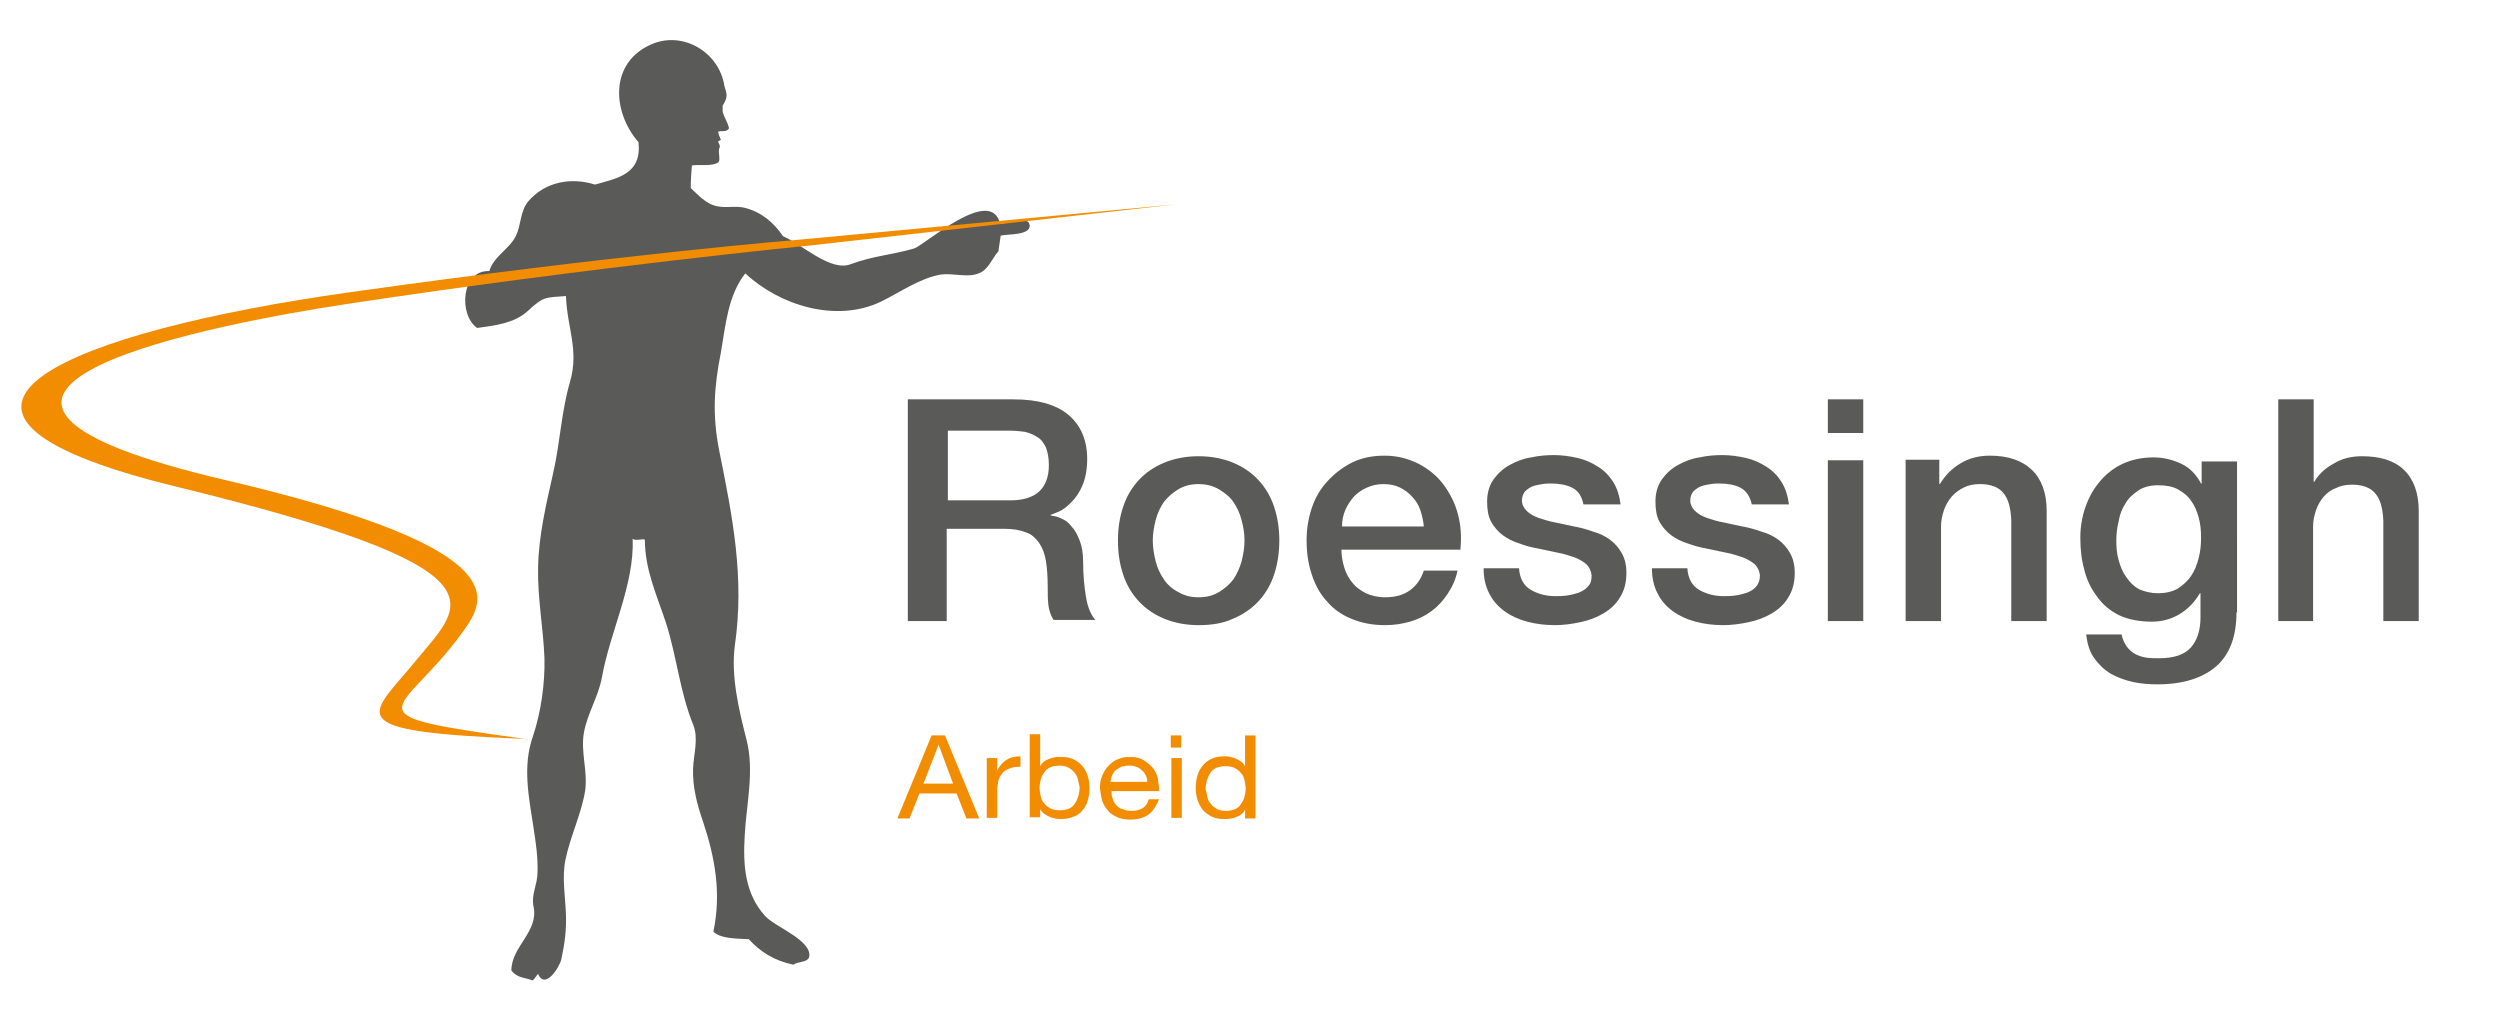
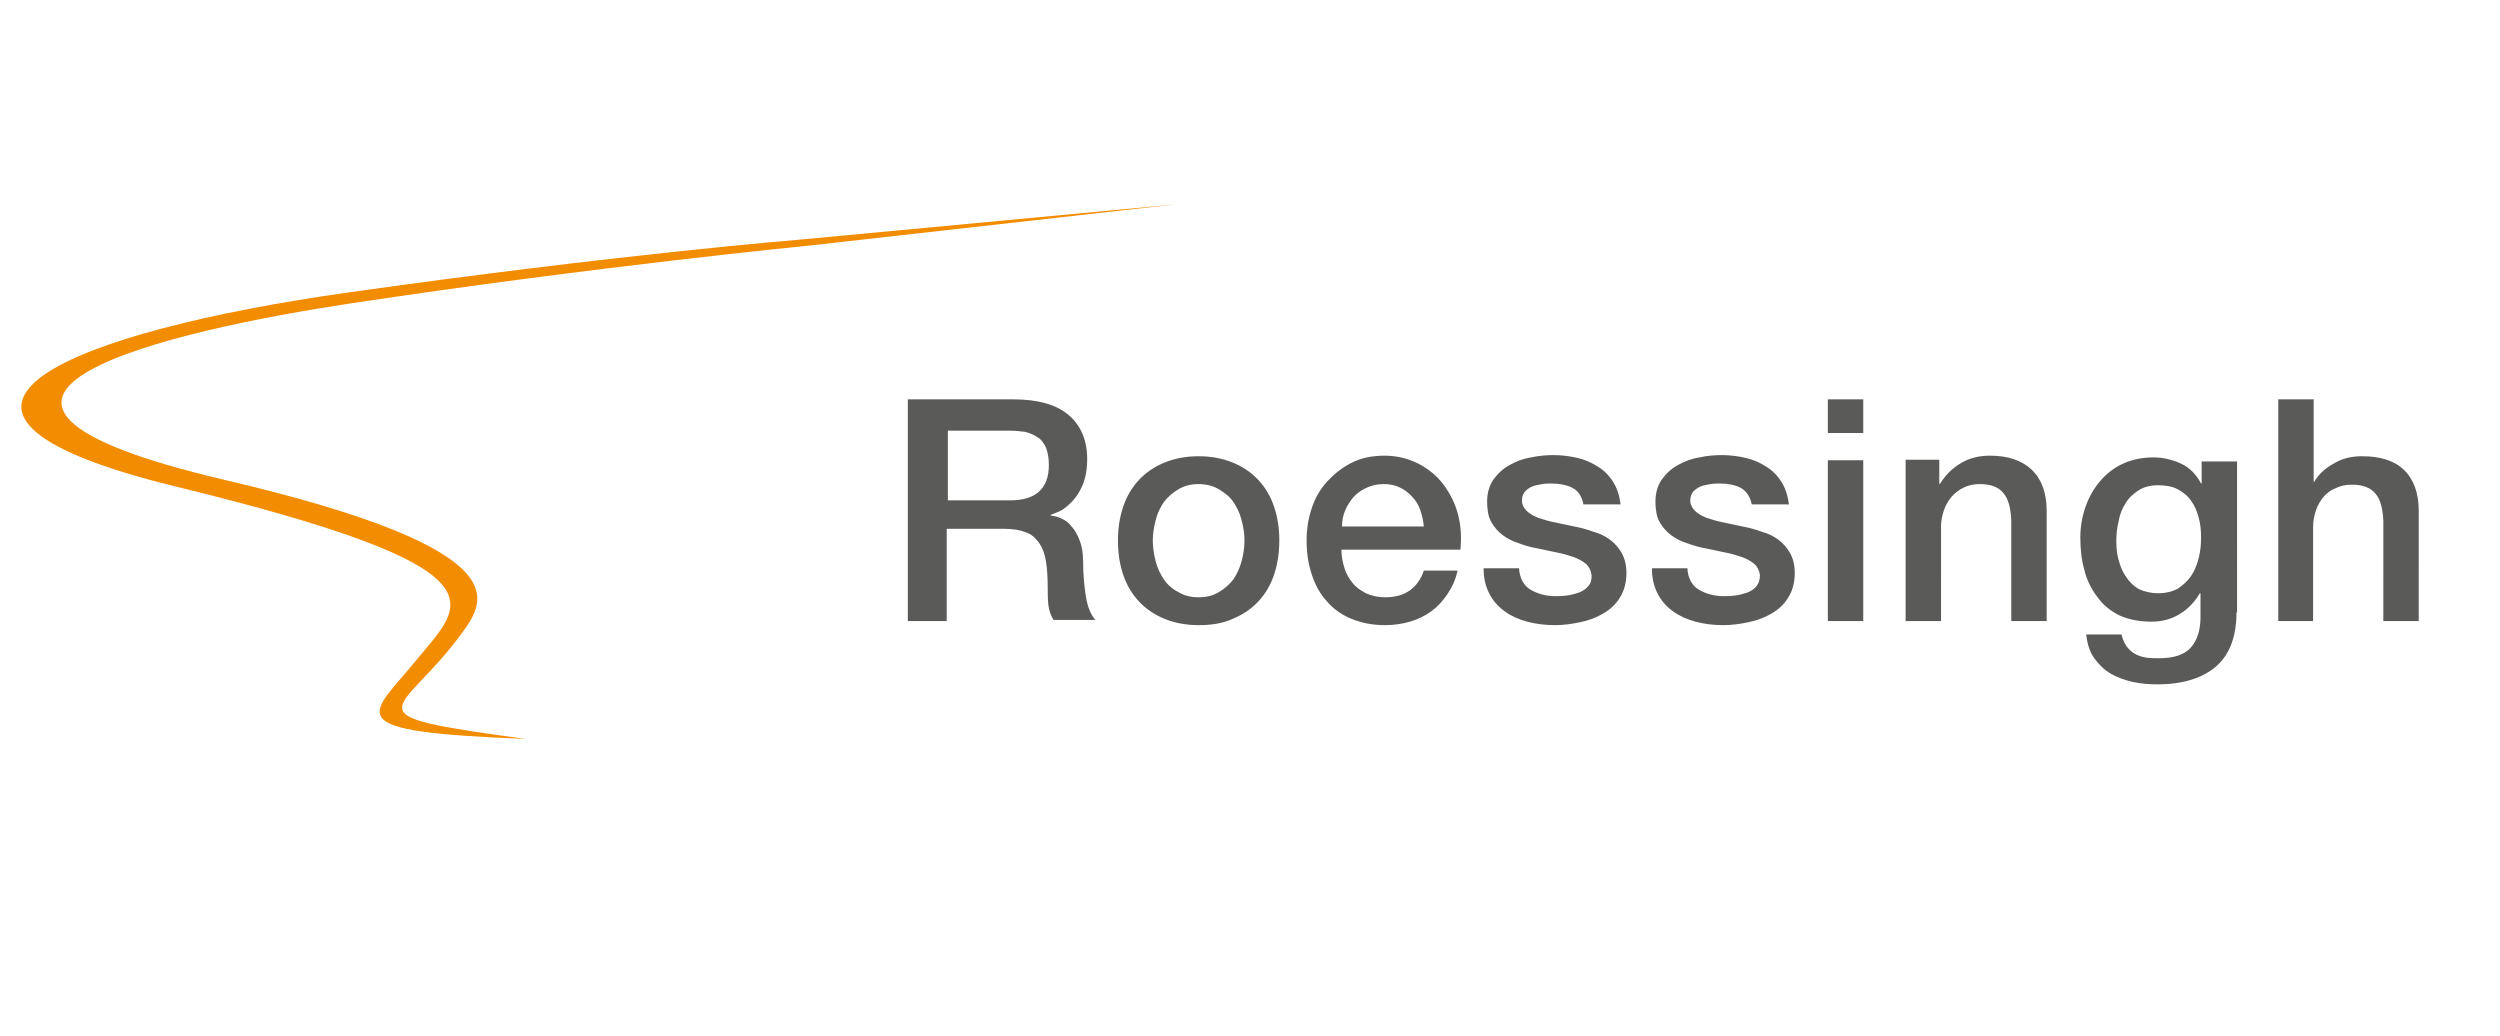
<svg xmlns="http://www.w3.org/2000/svg" id="Laag_1" x="0px" y="0px" viewBox="0 0 430.7 178.4" style="enable-background:new 0 0 430.7 178.4;" xml:space="preserve">
  <style type="text/css">
	.st0{fill:#5A5A59;}
	.st1{fill:#F28C00;}
</style>
  <g id="Logo_RA">
-     <path id="Mens" class="st0" d="M172.3,38.6c-1.5-6.8-13.1,3.7-14.8,4.2c-3.7,1.1-7.2,1.3-10.9,2.7c-3.5,1.4-8.4-3.4-11.7-4.8   c-1.6-2.4-3.8-4.2-6.6-4.9c-1.6-0.4-3.2,0.1-4.9-0.3c-1.8-0.4-3.1-1.9-4.4-3.1c0-1.3,0.1-2.7,0.2-3.9c1.5-0.2,3.4,0.2,4.5-0.5   c0.5-0.3,0-1.7,0.2-2.4c0.3-0.5-0.1-0.9-0.2-1.2c0.1-0.1,0.3-0.2,0.5-0.3c-0.2-0.4-0.4-1-0.5-1.4c0.6-0.3,1.4,0.2,1.9-0.6   c-0.3-1.2-0.8-1.8-1.1-2.8v-1.1c0.9-1.5,0.8-1.8,0.3-3.4c-0.9-5.8-7.1-9.5-12.5-7.2c-7.3,3.1-6.9,11.6-2.3,16.9   c0.6,5.5-3.6,6.2-7.5,7.3c-4.1-1.3-8.6-0.5-11.5,2.9c-1.4,1.7-1.2,4-2.1,5.9c-1.1,2.3-3.9,3.6-4.6,6.1c-4.9-0.2-5.3,7.6-2.1,9.8   c3-0.4,6.4-0.8,8.7-2.9c2.8-2.6,3-2.3,6.6-2.6c0.2,5.5,2.3,9.3,0.7,14.8c-1.5,5.1-1.7,10.5-2.9,15.7c-1.2,5.4-2.5,10.7-2.6,16.3   c-0.1,5.3,0.9,10.4,1.1,15.6c0.1,4.4-0.6,9.3-2,13.5c-1.8,5.1-0.7,10.4,0.1,15.6c0.4,2.6,0.8,5.2,0.7,7.8c0,2.1-1.1,3.8-0.7,5.8   c1,4.4-3.8,6.9-3.8,11.1c1.1,1.4,2.5,1.2,3.6,1.7c0.5-0.2,0.6-0.8,1-1.1c1.2,2.8,3.7-1.2,4-2.5c0.6-2.8,0.9-5.1,0.8-7.8   c-0.1-2.9-0.7-6.3-0.1-9.3c0.8-4,2.7-7.8,3.4-11.9c0.5-3.4-0.8-6.7-0.2-10.1c0.6-3.3,2.5-6.2,3.1-9.5c1.4-7.9,5.6-15.9,5.3-23.9   c0.4,0.5,2-0.1,2.1,0.2c0,5.1,2,9.4,3.6,14.2c1.9,5.9,2.4,11.9,4.7,17.6c1,2.4,0.1,5.1,0,7.6c-0.1,3.2,0.7,6.2,1.7,9.1   c2.1,6.3,3.2,12.4,1.8,19c1.2,1.2,3.8,1.2,6.1,1.3c1.9,2.1,4.3,3.7,7.7,4.4c0.7-0.6,2.3-0.3,2.7-1.3c0.6-2.9-5.9-5.2-7.6-7.1   c-3.5-3.9-3.8-8.8-3.5-13.9c0.3-5.5,1.7-11.1,0.3-16.5c-1.3-5.1-2.7-10.9-2-16.2c1.7-11.7-0.4-22.2-2.7-33.6   c-1.2-6.1-0.9-10.9,0.3-16.9c0.8-4.6,1.2-9.8,4.2-13.6c6,5.6,15.7,8.5,23.3,4.9c3.3-1.6,6.8-4.1,10.4-4.7c2.1-0.3,4.5,0.6,6.5-0.2   c1.7-0.6,2.3-2.6,3.4-3.8c0.1-0.9,0.3-1.8,0.4-2.7c1-0.3,5,0,5-1.7C177.3,36.9,173.2,38.5,172.3,38.6   C172.3,38.6,172.9,38.5,172.3,38.6" />
    <path id="Oranje_golf" class="st1" d="M202.6,35.2l-65,6.1c0,0-31,2.5-77.7,9.1C13.2,57-23.3,70.7,30.2,83.8   C88.4,98,79.8,103.9,72,113.4c-8.2,10.1-14.6,12.6,18.5,13.9c-31.5-4.3-21.4-3.9-11.1-18c4-5.5,11.4-14.4-40.6-26.6   c-61.1-14.3-8.3-25.9,21.4-30.4c42.4-6.4,79.3-10,79.3-10L202.6,35.2z" />
-     <path id="Arbeid" class="st1" d="M162.8,126.7l5.9,14.3h-2.2l-1.7-4.3h-6.4l-1.7,4.3h-2.1l5.9-14.3H162.8z M164.2,135l-2.5-6.7h0   l-2.6,6.7H164.2z M170,130.6v10.3h1.8v-4.6c0-0.7,0.1-1.3,0.2-1.8c0.1-0.5,0.4-0.9,0.7-1.3c0.3-0.4,0.7-0.6,1.2-0.8   c0.5-0.2,1.1-0.3,1.9-0.3v-1.8c-1,0-1.8,0.2-2.4,0.6c-0.6,0.4-1.2,1-1.6,1.9h0v-2.2H170z M179.2,126.7v5.3h0c0.3-0.6,0.8-1,1.4-1.2   c0.6-0.3,1.3-0.4,2.1-0.4c0.9,0,1.6,0.1,2.2,0.4c0.6,0.3,1.2,0.7,1.6,1.2c0.4,0.5,0.7,1.1,0.9,1.7c0.2,0.7,0.3,1.3,0.3,2.1   c0,0.7-0.1,1.4-0.3,2.1c-0.2,0.7-0.5,1.2-0.9,1.7c-0.4,0.5-0.9,0.9-1.6,1.1c-0.6,0.3-1.4,0.4-2.2,0.4c-0.3,0-0.6,0-0.9-0.1   c-0.3-0.1-0.7-0.1-1-0.3c-0.3-0.1-0.6-0.3-0.9-0.5c-0.3-0.2-0.5-0.5-0.7-0.8h0v1.4h-1.8v-14.3H179.2z M185.7,134.3   c-0.1-0.5-0.3-0.9-0.6-1.2c-0.3-0.4-0.6-0.6-1.1-0.9c-0.4-0.2-0.9-0.3-1.5-0.3c-0.6,0-1.1,0.1-1.6,0.3c-0.4,0.2-0.8,0.5-1,0.9   c-0.3,0.4-0.5,0.8-0.6,1.2c-0.1,0.5-0.2,0.9-0.2,1.4c0,0.5,0.1,1,0.2,1.5c0.1,0.5,0.3,0.9,0.6,1.2c0.3,0.4,0.6,0.6,1.1,0.9   c0.4,0.2,1,0.3,1.6,0.3s1.1-0.1,1.6-0.3c0.4-0.2,0.8-0.5,1-0.9c0.3-0.4,0.4-0.8,0.6-1.3c0.1-0.5,0.2-1,0.2-1.5   C185.9,135.2,185.8,134.7,185.7,134.3 M197.9,140.3c-0.8,0.6-1.9,0.9-3.1,0.9c-0.9,0-1.6-0.1-2.3-0.4c-0.6-0.3-1.2-0.6-1.6-1.1   c-0.4-0.5-0.8-1.1-1-1.7c-0.2-0.7-0.3-1.4-0.4-2.2c0-0.8,0.1-1.5,0.4-2.2c0.3-0.7,0.6-1.2,1.1-1.7c0.5-0.5,1-0.9,1.6-1.1   c0.6-0.3,1.3-0.4,2.1-0.4c1,0,1.8,0.2,2.4,0.6s1.2,0.9,1.6,1.4c0.4,0.6,0.7,1.2,0.8,1.9c0.1,0.7,0.2,1.4,0.2,2h-8.2   c0,0.5,0,0.9,0.2,1.3c0.1,0.4,0.3,0.8,0.6,1.1c0.3,0.3,0.6,0.6,1.1,0.7c0.4,0.2,1,0.3,1.6,0.3c0.8,0,1.4-0.2,1.9-0.5   c0.5-0.3,0.8-0.8,1-1.5h1.8C199.2,138.8,198.7,139.7,197.9,140.3 M197.4,133.6c-0.2-0.4-0.4-0.7-0.7-0.9c-0.3-0.3-0.6-0.5-1-0.6   c-0.4-0.2-0.8-0.2-1.2-0.2c-0.5,0-0.9,0.1-1.3,0.2c-0.4,0.2-0.7,0.4-1,0.6c-0.3,0.3-0.5,0.6-0.6,0.9c-0.2,0.4-0.2,0.7-0.3,1.1h6.3   C197.7,134.4,197.6,134,197.4,133.6 M201.7,126.7h1.8v2.1h-1.8V126.7z M203.6,140.9h-1.8v-10.3h1.8V140.9z M214.5,140.9v-1.4h0   c-0.3,0.6-0.8,1-1.4,1.2c-0.6,0.3-1.3,0.4-2.1,0.4c-0.9,0-1.6-0.1-2.2-0.4c-0.6-0.3-1.2-0.7-1.6-1.2c-0.4-0.5-0.7-1.1-0.9-1.7   c-0.2-0.7-0.3-1.3-0.3-2.1c0-0.7,0.1-1.4,0.3-2.1c0.2-0.7,0.5-1.2,0.9-1.7c0.4-0.5,0.9-0.9,1.6-1.2c0.6-0.3,1.4-0.4,2.2-0.4   c0.3,0,0.6,0,0.9,0.1c0.3,0.1,0.7,0.1,1,0.3c0.3,0.1,0.6,0.3,0.9,0.5c0.3,0.2,0.5,0.5,0.7,0.8h0v-5.3h1.8v14.3H214.5z M208,137.3   c0.1,0.5,0.3,0.9,0.6,1.2c0.3,0.4,0.6,0.6,1.1,0.9c0.4,0.2,0.9,0.3,1.5,0.3c0.6,0,1.1-0.1,1.6-0.3c0.4-0.2,0.8-0.5,1-0.9   c0.3-0.4,0.5-0.8,0.6-1.2c0.1-0.5,0.2-0.9,0.2-1.4c0-0.5-0.1-1-0.2-1.5c-0.1-0.5-0.3-0.9-0.6-1.2c-0.3-0.4-0.6-0.6-1.1-0.9   c-0.4-0.2-1-0.3-1.6-0.3c-0.6,0-1.1,0.1-1.6,0.3c-0.4,0.2-0.8,0.5-1,0.9c-0.3,0.4-0.4,0.8-0.6,1.3c-0.1,0.5-0.2,1-0.2,1.5   C207.8,136.3,207.9,136.8,208,137.3" />
    <path id="Roessingh" class="st0" d="M156.4,68.8h18.2c4.2,0,7.4,0.9,9.5,2.7c2.1,1.8,3.2,4.3,3.2,7.6c0,1.8-0.3,3.3-0.8,4.5   c-0.5,1.2-1.2,2.2-1.9,2.9c-0.7,0.7-1.4,1.3-2.1,1.6c-0.7,0.3-1.2,0.5-1.5,0.6v0.1c0.6,0.1,1.2,0.2,1.8,0.5   c0.7,0.3,1.3,0.7,1.8,1.4c0.6,0.6,1,1.4,1.4,2.4c0.4,1,0.6,2.2,0.6,3.7c0,2.2,0.2,4.3,0.5,6.1c0.3,1.8,0.9,3.1,1.6,3.9h-7.2   c-0.5-0.8-0.8-1.7-0.9-2.7c-0.1-1-0.1-2-0.1-2.9c0-1.7-0.1-3.3-0.3-4.5c-0.2-1.3-0.6-2.3-1.2-3.2c-0.6-0.8-1.3-1.5-2.3-1.8   c-1-0.4-2.2-0.6-3.8-0.6h-9.8V107h-6.7V68.8z M163.1,86.2h11c2.1,0,3.8-0.5,4.9-1.5c1.1-1,1.7-2.5,1.7-4.6c0-1.2-0.2-2.2-0.5-3   c-0.4-0.8-0.8-1.4-1.5-1.8c-0.6-0.4-1.3-0.7-2.1-0.9c-0.8-0.1-1.6-0.2-2.5-0.2h-10.8V86.2z M206.5,107.7c-2.2,0-4.2-0.4-5.9-1.1   c-1.7-0.7-3.2-1.7-4.4-3c-1.2-1.3-2.1-2.8-2.7-4.6c-0.6-1.8-0.9-3.7-0.9-5.9c0-2.1,0.3-4,0.9-5.8c0.6-1.8,1.5-3.3,2.7-4.6   c1.2-1.3,2.7-2.3,4.4-3c1.7-0.7,3.7-1.1,5.9-1.1c2.2,0,4.2,0.4,5.9,1.1c1.7,0.7,3.2,1.7,4.4,3c1.2,1.3,2.1,2.8,2.7,4.6   c0.6,1.8,0.9,3.7,0.9,5.8c0,2.1-0.3,4.1-0.9,5.9c-0.6,1.8-1.5,3.3-2.7,4.6c-1.2,1.3-2.7,2.3-4.4,3   C210.7,107.4,208.7,107.7,206.5,107.7 M206.5,102.9c1.4,0,2.5-0.3,3.5-0.9c1-0.6,1.8-1.3,2.5-2.2c0.6-0.9,1.1-2,1.4-3.1   c0.3-1.2,0.5-2.3,0.5-3.6c0-1.2-0.2-2.4-0.5-3.5c-0.3-1.2-0.8-2.2-1.4-3.1c-0.6-0.9-1.5-1.6-2.5-2.2c-1-0.6-2.2-0.9-3.5-0.9   c-1.4,0-2.5,0.3-3.5,0.9c-1,0.6-1.8,1.3-2.5,2.2c-0.6,0.9-1.1,1.9-1.4,3.1c-0.3,1.2-0.5,2.4-0.5,3.5c0,1.2,0.2,2.4,0.5,3.6   c0.3,1.2,0.8,2.2,1.4,3.1c0.6,0.9,1.5,1.7,2.5,2.2C204,102.6,205.1,102.9,206.5,102.9 M231.1,94.7c0,1.1,0.2,2.1,0.5,3.1   c0.3,1,0.8,1.9,1.4,2.6c0.6,0.8,1.4,1.3,2.3,1.8c0.9,0.4,2,0.7,3.3,0.7c1.8,0,3.2-0.4,4.3-1.2c1.1-0.8,1.9-1.9,2.4-3.4h5.8   c-0.3,1.5-0.9,2.8-1.7,4c-0.8,1.2-1.7,2.2-2.8,3c-1.1,0.8-2.3,1.4-3.7,1.8c-1.4,0.4-2.8,0.6-4.3,0.6c-2.2,0-4.1-0.4-5.8-1.1   c-1.7-0.7-3.1-1.7-4.2-3c-1.2-1.3-2-2.8-2.6-4.6c-0.6-1.8-0.9-3.7-0.9-5.9c0-2,0.3-3.8,0.9-5.6c0.6-1.8,1.5-3.3,2.7-4.6   c1.2-1.3,2.6-2.4,4.2-3.2c1.6-0.8,3.5-1.2,5.6-1.2c2.2,0,4.1,0.5,5.9,1.4c1.7,0.9,3.2,2.1,4.3,3.6c1.1,1.5,2,3.2,2.5,5.2   c0.5,1.9,0.6,3.9,0.4,6H231.1z M245.3,90.7c-0.1-1-0.3-1.9-0.6-2.8c-0.3-0.9-0.8-1.7-1.4-2.3c-0.6-0.7-1.3-1.2-2.1-1.6   c-0.8-0.4-1.8-0.6-2.8-0.6c-1.1,0-2,0.2-2.9,0.6c-0.9,0.4-1.6,0.9-2.2,1.5c-0.6,0.7-1.1,1.4-1.5,2.3c-0.4,0.9-0.6,1.9-0.6,2.9   H245.3z M255.6,98.1c0,1.6,0.4,3.1,1,4.2c0.6,1.2,1.5,2.2,2.6,3c1.1,0.8,2.4,1.4,3.9,1.8c1.5,0.4,3.1,0.6,4.8,0.6   c1.4,0,2.9-0.2,4.3-0.5c1.5-0.3,2.8-0.8,4-1.5c1.2-0.7,2.2-1.6,2.9-2.8c0.7-1.1,1.1-2.5,1.1-4.2c0-1.4-0.3-2.5-0.8-3.4   c-0.5-0.9-1.2-1.7-2-2.3c-0.8-0.6-1.8-1.1-2.9-1.4c-1.1-0.4-2.2-0.7-3.3-0.9c-1.1-0.2-2.2-0.5-3.3-0.7c-1.1-0.2-2-0.5-2.9-0.8   c-0.8-0.3-1.5-0.7-2-1.2c-0.5-0.5-0.8-1.1-0.8-1.8c0-0.6,0.2-1.1,0.5-1.5c0.4-0.4,0.8-0.7,1.3-0.9c0.5-0.2,1.1-0.3,1.7-0.4   c0.6-0.1,1.1-0.1,1.5-0.1c1.4,0,2.6,0.2,3.6,0.7c1.1,0.5,1.7,1.5,2,2.9h6.4c-0.2-1.5-0.6-2.8-1.3-3.9c-0.7-1.1-1.6-2-2.6-2.6   c-1.1-0.7-2.2-1.2-3.5-1.5c-1.3-0.3-2.7-0.5-4.1-0.5c-1.2,0-2.6,0.1-3.9,0.4c-1.4,0.2-2.6,0.7-3.7,1.3c-1.1,0.6-2,1.4-2.8,2.5   c-0.7,1-1.1,2.3-1.1,3.8c0,1.4,0.2,2.6,0.7,3.5c0.5,0.9,1.2,1.7,2,2.3c0.8,0.6,1.8,1.1,2.8,1.4c1,0.4,2.1,0.7,3.3,0.9   c1.1,0.2,2.2,0.5,3.3,0.7c1.1,0.2,2,0.5,2.9,0.8c0.8,0.3,1.5,0.7,2.1,1.2c0.5,0.5,0.8,1.1,0.9,1.9c0,0.8-0.1,1.4-0.6,1.9   c-0.4,0.5-0.9,0.8-1.6,1.1c-0.6,0.2-1.3,0.4-2.1,0.5c-0.7,0.1-1.4,0.1-2,0.1c-1.6,0-3-0.4-4.2-1.1c-1.2-0.7-1.9-2-2-3.7H255.6z    M284.6,98.1c0,1.6,0.4,3.1,1,4.2c0.6,1.2,1.5,2.2,2.6,3c1.1,0.8,2.4,1.4,3.9,1.8c1.5,0.4,3.1,0.6,4.8,0.6c1.4,0,2.9-0.2,4.3-0.5   c1.5-0.3,2.8-0.8,4-1.5c1.2-0.7,2.2-1.6,2.9-2.8c0.7-1.1,1.1-2.5,1.1-4.2c0-1.4-0.3-2.5-0.8-3.4c-0.5-0.9-1.2-1.7-2-2.3   c-0.8-0.6-1.8-1.1-2.9-1.4c-1.1-0.4-2.2-0.7-3.3-0.9c-1.1-0.2-2.2-0.5-3.3-0.7c-1.1-0.2-2-0.5-2.9-0.8c-0.8-0.3-1.5-0.7-2-1.2   c-0.5-0.5-0.8-1.1-0.8-1.8c0-0.6,0.2-1.1,0.5-1.5c0.4-0.4,0.8-0.7,1.3-0.9c0.5-0.2,1.1-0.3,1.7-0.4c0.6-0.1,1.1-0.1,1.5-0.1   c1.4,0,2.6,0.2,3.6,0.7c1,0.5,1.7,1.5,2,2.9h6.4c-0.2-1.5-0.6-2.8-1.3-3.9c-0.7-1.1-1.6-2-2.6-2.6c-1.1-0.7-2.2-1.2-3.5-1.5   c-1.3-0.3-2.7-0.5-4.1-0.5c-1.2,0-2.6,0.1-3.9,0.4c-1.4,0.2-2.6,0.7-3.7,1.3c-1.1,0.6-2,1.4-2.8,2.5c-0.7,1-1.1,2.3-1.1,3.8   c0,1.4,0.2,2.6,0.7,3.5c0.5,0.9,1.2,1.7,2,2.3c0.8,0.6,1.8,1.1,2.8,1.4c1.1,0.4,2.1,0.7,3.3,0.9c1.1,0.2,2.2,0.5,3.3,0.7   c1.1,0.2,2,0.5,2.9,0.8c0.8,0.3,1.5,0.7,2.1,1.2c0.5,0.5,0.8,1.1,0.9,1.9c0,0.8-0.2,1.4-0.6,1.9c-0.4,0.5-0.9,0.8-1.6,1.1   c-0.6,0.2-1.3,0.4-2.1,0.5c-0.7,0.1-1.4,0.1-2,0.1c-1.6,0-3-0.4-4.2-1.1c-1.2-0.7-1.9-2-2-3.7H284.6z M314.9,68.8h6.1v5.8h-6.1   V68.8z M314.9,79.3h6.1V107h-6.1V79.3z M328.3,107h6.1V90.7c0-1,0.2-1.9,0.5-2.8c0.3-0.9,0.8-1.7,1.3-2.3c0.6-0.7,1.3-1.2,2.1-1.6   c0.8-0.4,1.7-0.6,2.8-0.6c1.8,0,3.2,0.5,4,1.5c0.9,1,1.3,2.6,1.4,4.7V107h6.1V88c0-3.1-0.9-5.5-2.6-7.1c-1.7-1.6-4.1-2.4-7.2-2.4   c-1.8,0-3.5,0.4-5,1.3c-1.5,0.9-2.7,2.1-3.6,3.6l-0.1-0.1v-4.1h-5.8V107z M385.3,105.5c0,4.2-1.2,7.3-3.5,9.3   c-2.3,2-5.7,3.1-10.1,3.1c-1.4,0-2.8-0.1-4.2-0.4c-1.4-0.3-2.7-0.8-3.8-1.4c-1.2-0.7-2.1-1.6-2.9-2.7c-0.8-1.1-1.2-2.5-1.4-4.1h6.1   c0.2,0.9,0.5,1.5,0.9,2.1c0.4,0.5,0.9,1,1.5,1.3c0.6,0.3,1.2,0.5,1.9,0.6c0.7,0.1,1.5,0.1,2.2,0.1c2.5,0,4.3-0.6,5.4-1.8   c1.1-1.2,1.7-3,1.7-5.2v-4.2h-0.1c-0.9,1.5-2,2.7-3.5,3.6c-1.5,0.9-3.1,1.3-4.8,1.3c-2.2,0-4.1-0.4-5.6-1.1   c-1.6-0.8-2.8-1.8-3.8-3.2c-1-1.3-1.8-2.9-2.2-4.6c-0.5-1.7-0.7-3.6-0.7-5.6c0-1.8,0.3-3.6,0.9-5.3c0.6-1.7,1.4-3.1,2.5-4.4   c1.1-1.3,2.4-2.3,3.9-3c1.5-0.7,3.3-1.1,5.3-1.1c1.7,0,3.3,0.4,4.8,1.1c1.5,0.7,2.6,1.9,3.4,3.4h0.1v-3.8h6.1V105.5z M371.8,102.2   c1.4,0,2.5-0.3,3.4-0.8c0.9-0.6,1.7-1.3,2.3-2.2c0.6-0.9,1-1.9,1.3-3.1c0.3-1.2,0.4-2.3,0.4-3.5s-0.1-2.3-0.4-3.4   c-0.3-1.1-0.7-2.1-1.3-2.9c-0.6-0.9-1.4-1.5-2.3-2c-0.9-0.5-2.1-0.7-3.4-0.7c-1.4,0-2.5,0.3-3.4,0.9c-0.9,0.6-1.7,1.3-2.2,2.2   c-0.6,0.9-1,1.9-1.2,3.1c-0.3,1.2-0.4,2.3-0.4,3.4c0,1.1,0.1,2.3,0.4,3.3c0.3,1.1,0.7,2.1,1.3,2.9c0.6,0.9,1.3,1.6,2.2,2.1   C369.4,101.9,370.5,102.2,371.8,102.2 M392.4,107h6.1V90.7c0-1,0.2-1.9,0.5-2.8c0.3-0.9,0.8-1.7,1.3-2.3c0.6-0.7,1.3-1.2,2.1-1.5   c0.8-0.4,1.7-0.6,2.8-0.6c1.8,0,3.2,0.5,4,1.5c0.9,1,1.3,2.6,1.4,4.7V107h6.1V88c0-3.1-0.9-5.5-2.6-7.1c-1.7-1.6-4.1-2.3-7.2-2.3   c-1.8,0-3.5,0.4-4.9,1.3c-1.5,0.8-2.6,1.9-3.3,3.1h-0.1V68.8h-6.1V107z" />
  </g>
</svg>